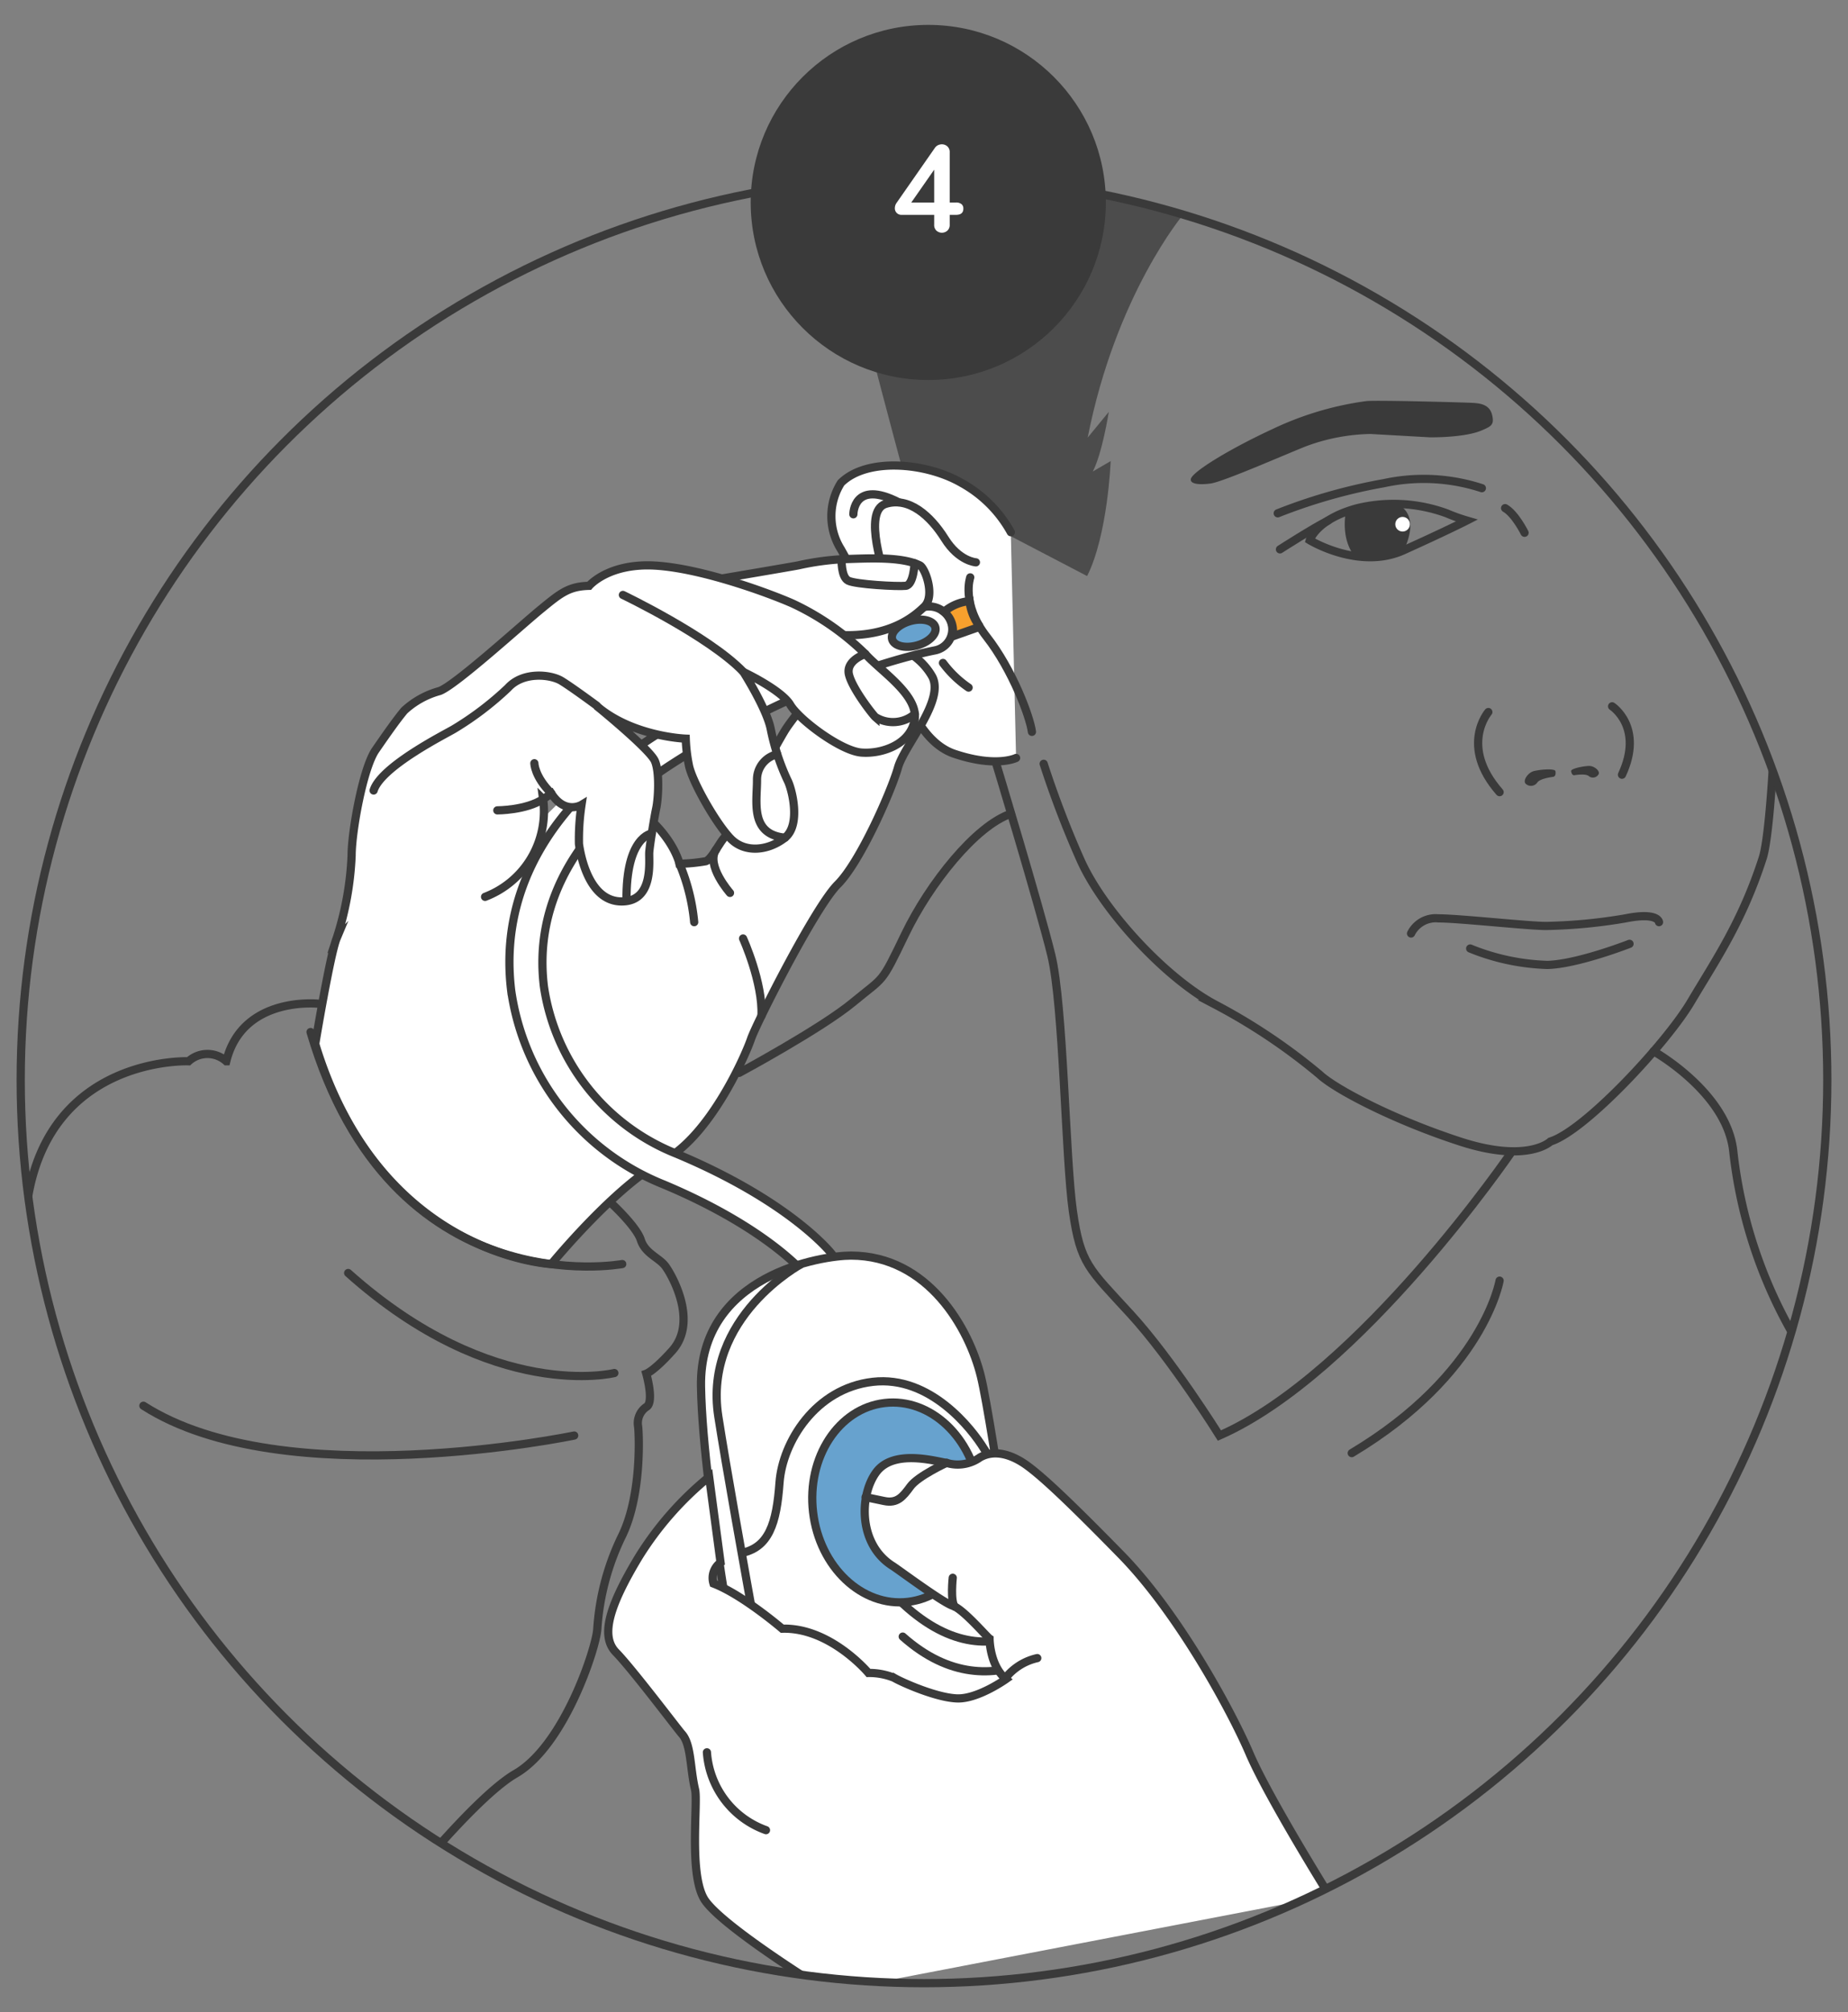
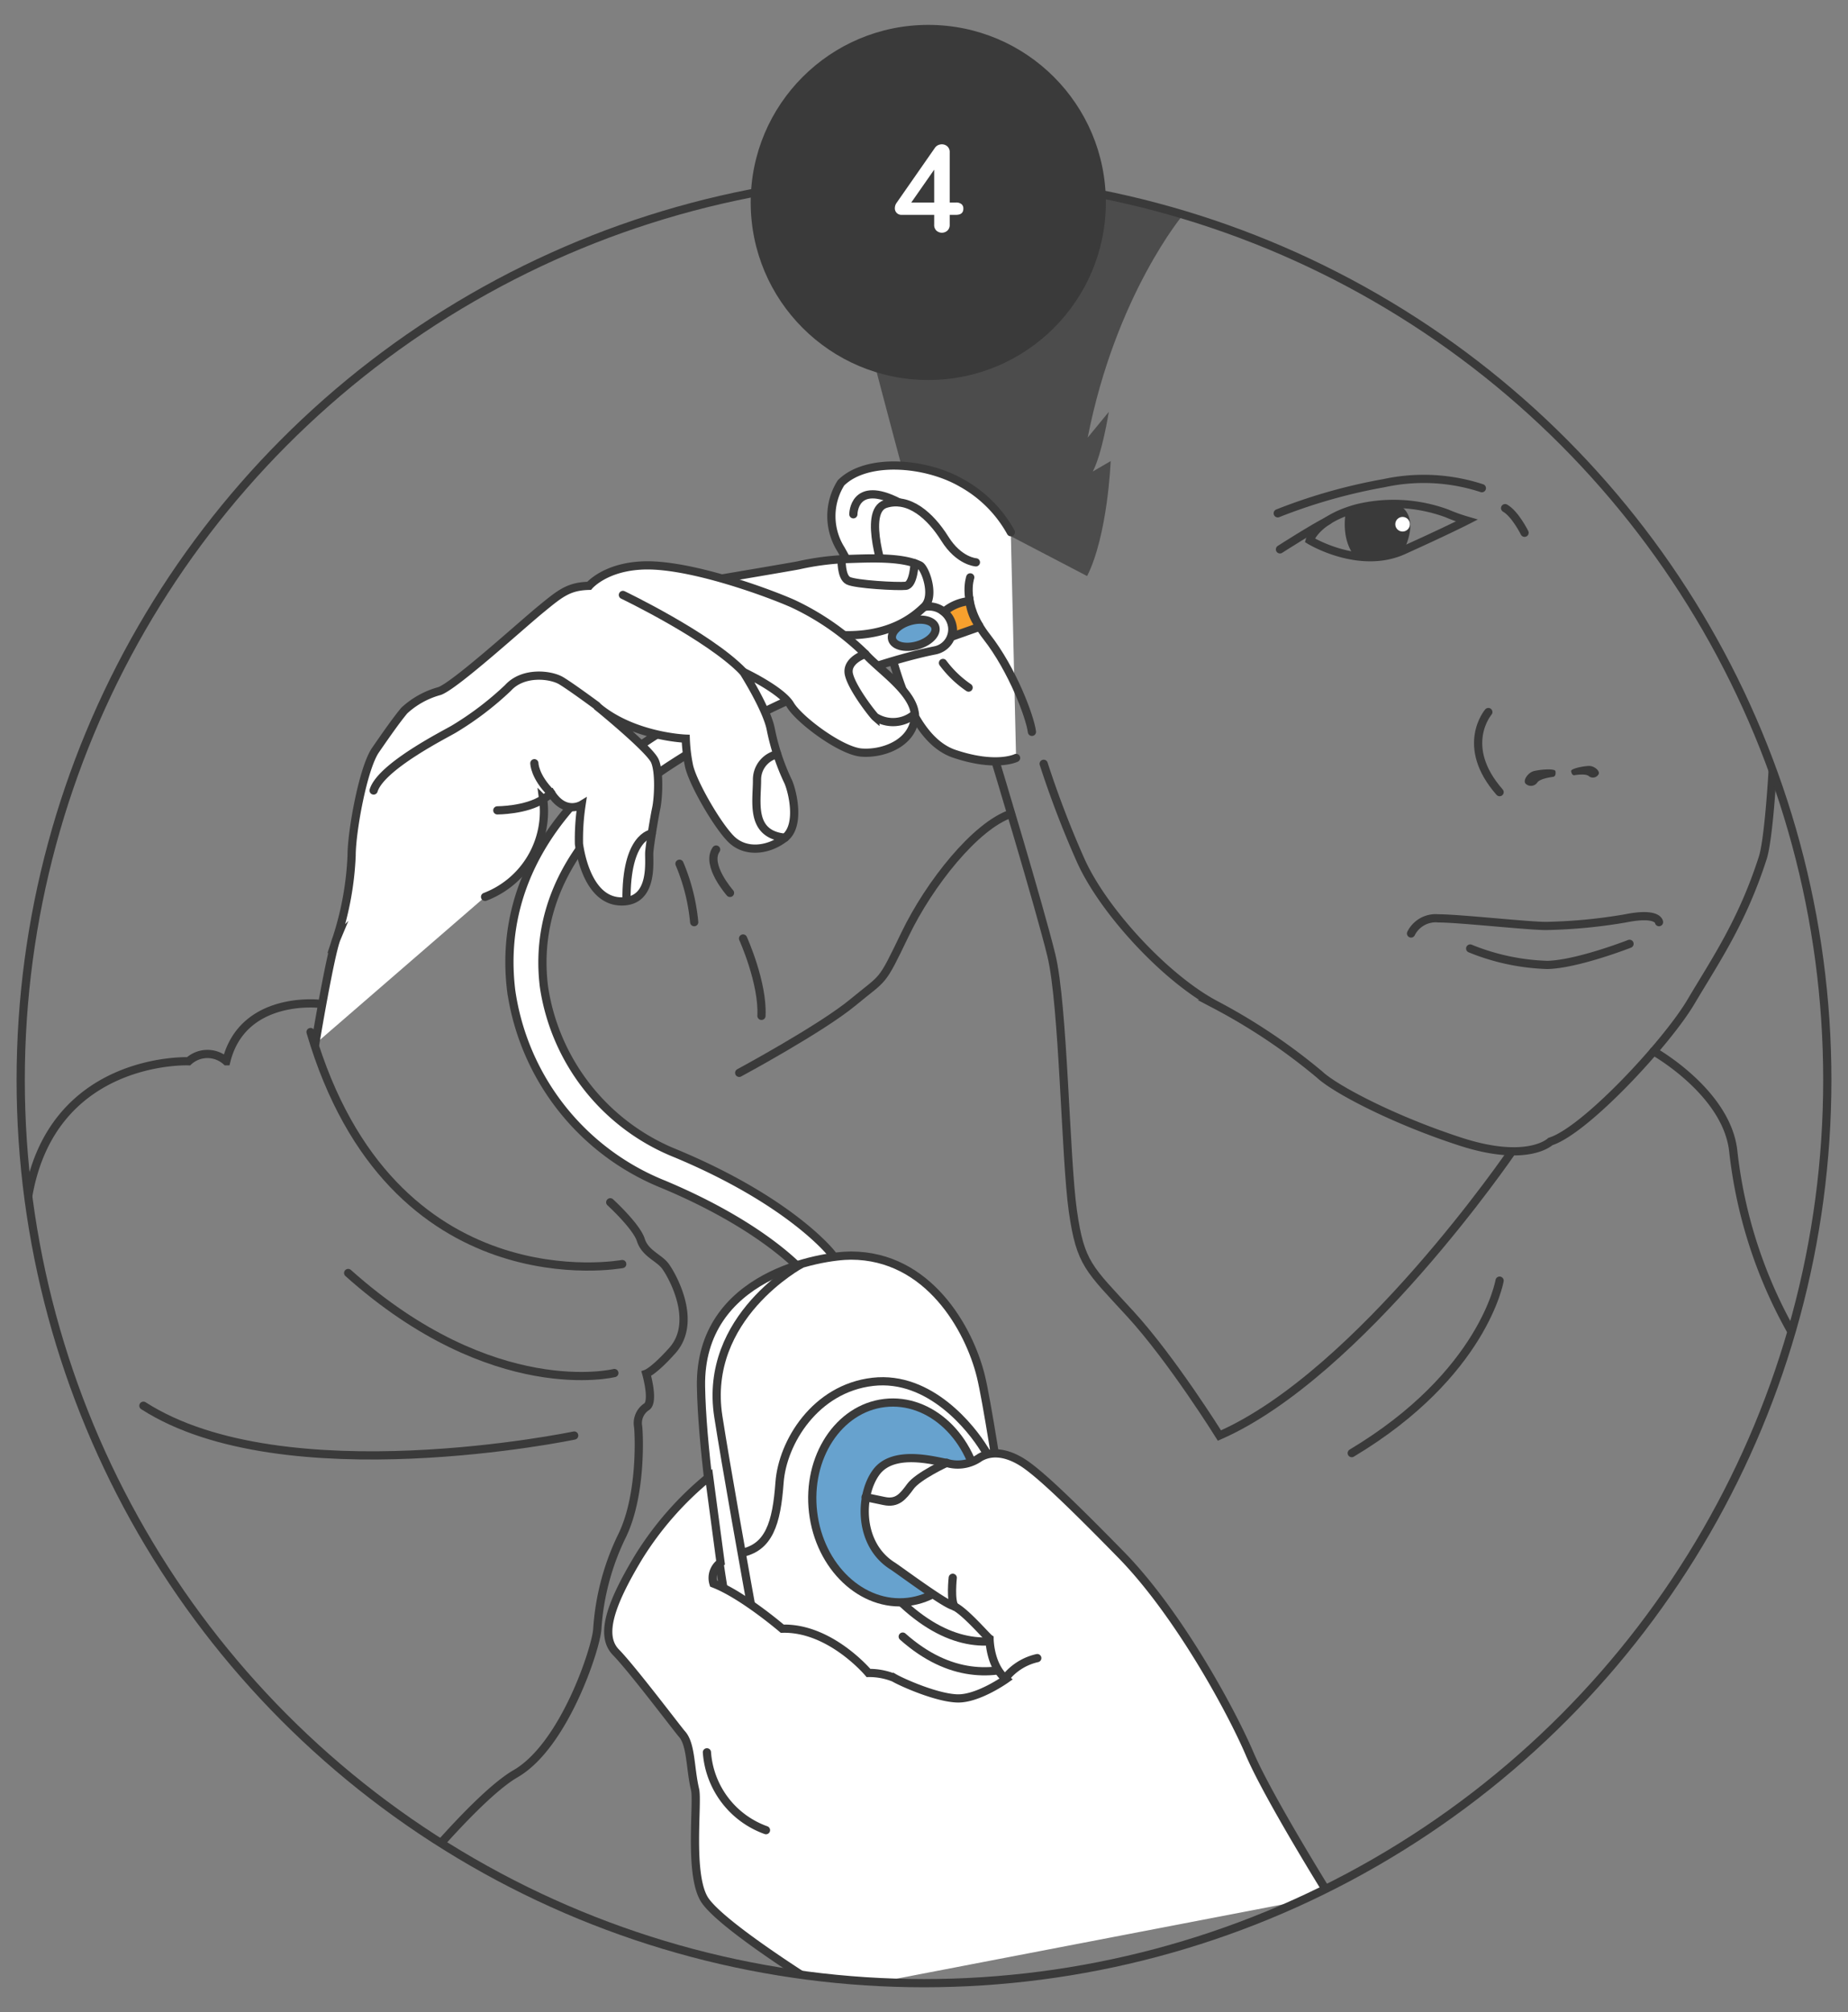
<svg xmlns="http://www.w3.org/2000/svg" id="Calque_1" data-name="Calque 1" viewBox="0 0 225 245">
  <rect x="0" y="0" width="225" height="245" fill="#808080" stroke="none" />
  <defs>
    <style>.cls-1,.cls-6{fill:none;}.cls-1,.cls-4,.cls-5,.cls-6,.cls-7,.cls-8{stroke:#3a3a3a;stroke-miterlimit:10;}.cls-1,.cls-4{stroke-linecap:round;}.cls-2{clip-path:url(#clip-path);}.cls-3{fill:#4c4c4c;}.cls-10,.cls-4,.cls-5{fill:#fff;}.cls-7{fill:#67a2ce;}.cls-8{fill:#f7a02d;}.cls-9{fill:#3a3a3a;}</style>
    <clipPath id="clip-path">
      <circle class="cls-1" cx="112.5" cy="131.49" r="109.98" />
    </clipPath>
  </defs>
  <title>P100-steps</title>
  <g class="cls-2">
    <path class="cls-3" d="M110.27,58.61S101,24.26,101,21.51c0,0,21.27-5.34,43.07,4.6,0,0-8.21,9.74-11.64,27.17L135,50.15s-.8,5.08-1.95,7.26l2.18-1.27s-.35,9-2.87,14" />
    <path class="cls-4" d="M123.07,64.8a15.28,15.28,0,0,0-6-6c-4.36-2.52-11.56-3.11-14.68,0a7.6,7.6,0,0,0,0,8.09c2.35,4.18,5.22,10,6,12.44s2.7,10.73,7.8,12.45,7.52.51,7.52.51" />
    <path class="cls-1" d="M118.82,68.47s-2.06-.12-3.78-2.87-4.36-5.16-7.23-4.24,0,8.94,0,8.94" />
    <path class="cls-1" d="M103.9,62.62s0-4.3,5.52-1.46" />
    <path class="cls-1" d="M118.13,70.3s-1.14,3.21,2,7.23,5.28,9.75,5.51,11.58" />
    <path class="cls-1" d="M117.93,83.72a13,13,0,0,1-3.12-3" />
-     <path class="cls-4" d="M70.8,95c10.55,3.67,11.93,10.17,11.93,10.17a20.77,20.77,0,0,0,3.21-.31c.68-.23,1.6-2.14,2.21-2.83s6.43-11.54,7.5-13.22,6.42-8.26,7.67-9.1c4.22-2.85,8.46-.31,10.14,2.6s-3.36,8.41-4.13,11.16-4.58,11.47-7.34,14.22-9.94,17-10.55,18.81-4.89,11.78-10.7,14.84-13.61,12.57-13.61,12.57-20.9-.95-28.75-26.8" />
    <path class="cls-1" d="M90.47,114.27s2.44,5.39,2.24,9.42" />
    <path class="cls-1" d="M84.52,112.28a24,24,0,0,0-1.79-7.11" />
    <path class="cls-1" d="M88.88,108.72s-3-3.39-1.69-5.28" />
-     <path class="cls-4" d="M99.66,155.93a2,2,0,0,0,1.59-3.28c-.2-.26-5.18-6.44-18.93-12.19a26,26,0,0,1-16.09-20.29C64.94,109.81,70.34,100.42,81.84,93c17.23-11.12,31.82-13.77,32-13.81a2.61,2.61,0,0,0,2-3.3,2.84,2.84,0,0,0-3.24-2c-.61.14-15,4.19-32.92,15.73-12.91,8.32-18.93,19.07-17.43,31.08A30,30,0,0,0,80.76,144.2c12.65,5.3,17.27,10.92,17.31,11A2.06,2.06,0,0,0,99.66,155.93Z" />
+     <path class="cls-4" d="M99.66,155.93a2,2,0,0,0,1.59-3.28c-.2-.26-5.18-6.44-18.93-12.19a26,26,0,0,1-16.09-20.29C64.94,109.81,70.34,100.42,81.84,93c17.23-11.12,31.82-13.77,32-13.81a2.61,2.61,0,0,0,2-3.3,2.84,2.84,0,0,0-3.24-2c-.61.14-15,4.19-32.92,15.73-12.91,8.32-18.93,19.07-17.43,31.08A30,30,0,0,0,80.76,144.2c12.65,5.3,17.27,10.92,17.31,11Z" />
    <path class="cls-4" d="M87.88,70.44s8.28-1.4,9.32-1.6a32.56,32.56,0,0,1,5.79-.77c2.46-.06,6.71-.35,9,.77.66.32,1.89,3.7.57,5s-4.18,3.61-9.74,3.5" />
    <path class="cls-1" d="M111.35,68.58s-.1,2.64-1.08,2.75-6.11-.17-7-.63-.8-2.62-.8-2.62" />
    <path class="cls-4" d="M38.38,127.11s1.83-11,2.6-12.84a37.43,37.43,0,0,0,1.83-10.1c0-2.9,1.38-10.62,2.91-12.84s2.67-3.82,3.51-4.82a10.33,10.33,0,0,1,4.29-2.37c1.91-.69,9.94-8,12.31-9.94s3.38-2.81,5.9-2.87c0,0,2.35-2.81,8.09-2.46s14,3.42,16.74,4.64a32,32,0,0,1,8.8,6.12c1.83,2.06,6.48,5,6,8s-4,4.21-6.5,4-7.57-4-8.64-5.81-5.71-4-5.71-4,2.87,4.51,3.34,7A27.16,27.16,0,0,0,95.88,95c.53,1,1.68,5.43-.31,7s-4.82,1.91-6.57.15-4.75-7-5.13-9a19.86,19.86,0,0,1-.38-3.21s-6.5-.23-10.86-4c0,0,6.5,5.28,7.11,6.73s.39,4.66.16,5.73-.77,4.36-.85,5.36.62,6-3.36,6-5-5.58-5.2-7A28.09,28.09,0,0,1,70.8,98s-2,1.22-3.67-1.38l-1,.69a11.14,11.14,0,0,1-7.07,11.89" />
    <path class="cls-1" d="M105.36,79.63s-2.4.77-2,2.49,2.92,4.93,3.22,5.19a4.07,4.07,0,0,0,4.81-.38" />
    <path class="cls-1" d="M94.63,91.84A3.16,3.16,0,0,0,92.17,95c0,2.64-.88,6.57,3.4,7" />
    <path class="cls-1" d="M79.35,101.49s-3.16.33-3.07,8.16" />
    <path class="cls-1" d="M60.55,98.67s3.52,0,5.58-1.38" />
    <path class="cls-1" d="M65.06,92.93s0,1.61,2.07,3.67" />
    <path class="cls-1" d="M75.84,72.44s10.44,5,14.63,9.33" />
    <path class="cls-1" d="M72.63,85.9s-3-2.22-4.28-3-4.66-1.18-6.5.86a37.93,37.93,0,0,1-6.57,5c-.85.53-8.87,4.51-9.79,7.49" />
    <path class="cls-5" d="M125.42,205.87s-4.59-32.57-6-38.31-6.38-14.68-15.83-14.68c-3.44,0-18.47,2.29-18.24,15.94s5.81,42.45,6.2,44.05c1.83,7.57,8.14,9.73,19.17,8.14C120.56,219.59,126.91,214.47,125.42,205.87Z" />
    <path class="cls-6" d="M121.28,177.9s0,.9-1.48-1.51-6.54-8.94-13.53-8.14-11,7.34-11.36,12.27-1.26,8-4.82,8.6" />
    <path class="cls-6" d="M97.56,153.91s-12,6.43-10.1,18.58,8.36,46.88,8.36,46.88" />
    <ellipse class="cls-7" cx="109.12" cy="182.94" rx="10.2" ry="12.19" transform="translate(-20.74 14.09) rotate(-6.75)" />
    <path class="cls-1" d="M130.54,193.87s-8.59,12.53-20.63,1.39" />
    <path class="cls-1" d="M131.56,198s-10.18,11.47-21.65,1.27" />
    <path class="cls-4" d="M161.86,230.79s-7.43-11.92-9.72-17.27-8.72-17.13-15.6-24.17-9.75-9.63-11.47-10.89-3.9-2.07-5.76-1a4.67,4.67,0,0,1-4,.68c-1.6-.28-6.55-1.68-8.62,1.11s-2.21,8.79,2,11.43c.67.42,6.06,4.44,7.32,4.84s4.13,3.78,4.47,4c0,0,0,3.26,2,4.93,0,0-3.38,2.41-5.9,2.35s-6.77-1.95-7.74-2.52a8,8,0,0,0-3.1-.58s-4.65-5.56-10.5-5.39c0,0-4.81-4.13-8.37-5.5a2.3,2.3,0,0,1,.86-2.55s-1-7.5-1.39-10.44a39.35,39.35,0,0,0-8.59,9.78c-3.55,5.9-4.7,9.6-2.75,11.59s7.45,9.28,8,9.91c1.17,1.26,1,4.13,1.62,6.77.39,1.49-.76,10.09,1.08,13.3s15.1,11.36,15.1,11.36" />
    <path class="cls-1" d="M93.26,222.84a10.88,10.88,0,0,1-7.19-9.48" />
    <path class="cls-1" d="M126.29,201.89a6.86,6.86,0,0,0-3.92,2.49" />
    <path class="cls-1" d="M116,192.11s-.31,2.83.24,3.51" />
    <path class="cls-1" d="M115.26,178.11s-3.49,1.61-4.41,2.87-1.61,2.12-3.21,1.78-2.25-.47-2.25-.47" />
    <ellipse class="cls-7" cx="111.25" cy="77.11" rx="2.73" ry="1.54" transform="translate(-16.67 32.84) rotate(-15.64)" />
    <path class="cls-8" d="M118.05,73.19a5.54,5.54,0,0,0-3.12,1.31,2.9,2.9,0,0,1,1,3l3.38-1.19A6,6,0,0,1,118.05,73.19Z" />
    <path class="cls-1" d="M127.07,93a120.23,120.23,0,0,0,4.48,11.7c2.75,6.19,10.32,14.34,16.28,17.55a72.27,72.27,0,0,1,12.85,8.6c1.83,1.72,8.83,5.45,17.09,8.14s11,0,11,0c4.25-1.34,14.14-12,17.1-17s6.24-9.73,8.75-17.53c.75-2.33,1.21-10.73,1.21-10.73" />
    <path class="cls-1" d="M184.08,140.2s-18.46,27.07-35.61,34.59c0,0-5.79-9.29-10.84-14.8s-6.08-6.08-7-12.5-1.14-25.12-2.63-31.2-6.77-23.51-6.77-23.51" />
    <path class="cls-1" d="M90,130.63s10-5.39,13.87-8.6,3.34-2.07,6.32-8.26,8.58-13.22,12.89-14.69" />
    <path class="cls-1" d="M179,115.49a27,27,0,0,0,9.4,2c3.67-.09,10-2.57,10-2.57" />
    <path class="cls-1" d="M171.8,113.66a3.35,3.35,0,0,1,3.33-1.84c2.64,0,11.58,1,13.3.92a63.62,63.62,0,0,0,9.48-.92c4-.8,4.08.46,4.08.46" />
    <path class="cls-1" d="M181.21,86.7s-3.56,4.13,1.37,9.75" />
    <path class="cls-9" d="M189.09,94.59c-.51.07-1.63.26-1.92.69a.93.93,0,0,1-1.35.2c-.51-.35.18-1.38.89-1.58s2.61-.37,2.67,0S189.36,94.55,189.09,94.59Z" />
    <path class="cls-1" d="M182.58,155.93s-1.93,11.38-18,21" />
    <path class="cls-1" d="M74.3,146.39s3.18,2.9,3.72,4.58,2.21,2.14,3,3.21,4,6.69.85,10.25c-2.22,2.49-3.18,2.83-3.18,2.83s1,3.51,0,4.05a2.39,2.39,0,0,0-1,2.37c.08.46.54,8.1-1.91,13.23a30.34,30.34,0,0,0-3.06,11.47c-.15,2.29-4,14.14-9.94,17.58s-18.2,19.42-18.2,19.42" />
    <path class="cls-1" d="M38.87,122.22s-9.33-1.07-11.32,7a3.41,3.41,0,0,0-4.59,0s-16.86-.69-19.6,16.88" />
    <path class="cls-1" d="M75.76,153.91s-28.12,5.27-37.95-28.25" />
    <path class="cls-1" d="M74.8,167.18S60.12,170.85,42.39,155" />
    <path class="cls-1" d="M69.91,174.79s-35.32,7.38-52.45-3.63" />
-     <path class="cls-1" d="M196.28,86s3.9,2.54,1.2,8.33" />
    <path class="cls-9" d="M191.69,94.39c.44-.07,1.41-.18,1.74.1a.79.79,0,0,0,1.16-.15c.34-.41-.47-1.09-1.11-1.08s-2.23.31-2.19.63S191.47,94.42,191.69,94.39Z" />
    <path class="cls-1" d="M201.33,128s8.92,5,9.7,12.16A57.45,57.45,0,0,0,218,161.93" />
    <path class="cls-1" d="M180.42,59.44a22.76,22.76,0,0,0-11.92-.61,66.93,66.93,0,0,0-12.93,3.67" />
    <path class="cls-1" d="M185.62,64.87s-1.14-2.3-2.37-3" />
    <path class="cls-1" d="M178.59,63.38a21.83,21.83,0,0,1-2.45-.88,18.81,18.81,0,0,0-10.93-.61c-5,1.37-5.74,3.89-5.74,3.89s6,3.67,11.4,1.23S178.59,63.38,178.59,63.38Z" />
    <path class="cls-9" d="M170,61.34s3.13.93.92,5.67a10.55,10.55,0,0,1-6,.68s-1.65-1.7-1.07-5.35A17.16,17.16,0,0,1,170,61.34Z" />
    <circle class="cls-10" cx="170.77" cy="63.83" r="0.89" />
    <path class="cls-1" d="M155.84,66.89s4-2.57,5.87-3.51" />
-     <path class="cls-9" d="M174.12,53.25s4.1.06,6.2-.81c1.24-.52,1.61-.71,1.37-1.83-.27-1.31-1.37-1.49-2.29-1.55s-11.53-.35-13-.23A38.39,38.39,0,0,0,155,52.21c-5.21,2.41-9.75,5.18-10,6.08-.17.58.81.8,2.41.58s9.81-3.85,11.76-4.59a23.68,23.68,0,0,1,7.68-1.44Z" />
  </g>
  <circle class="cls-1" cx="112.5" cy="131.49" r="109.98" />
  <circle class="cls-9" cx="113.02" cy="24.65" r="21.62" />
  <path class="cls-10" d="M117.07,24.86a.68.68,0,0,1,.22.55q0,.75-.9.75h-.76v1.19a.94.94,0,0,1-.27.72,1,1,0,0,1-1.36,0,.94.94,0,0,1-.26-.72V26.16h-3.93a.82.82,0,0,1-.63-.23.8.8,0,0,1-.23-.58,1.16,1.16,0,0,1,.24-.69L113.83,18a1,1,0,0,1,.37-.32,1.12,1.12,0,0,1,.47-.11,1,1,0,0,1,.67.25.92.92,0,0,1,.29.72v6.12h.76A1,1,0,0,1,117.07,24.86Zm-6.12-.2h2.79v-4Z" />
</svg>